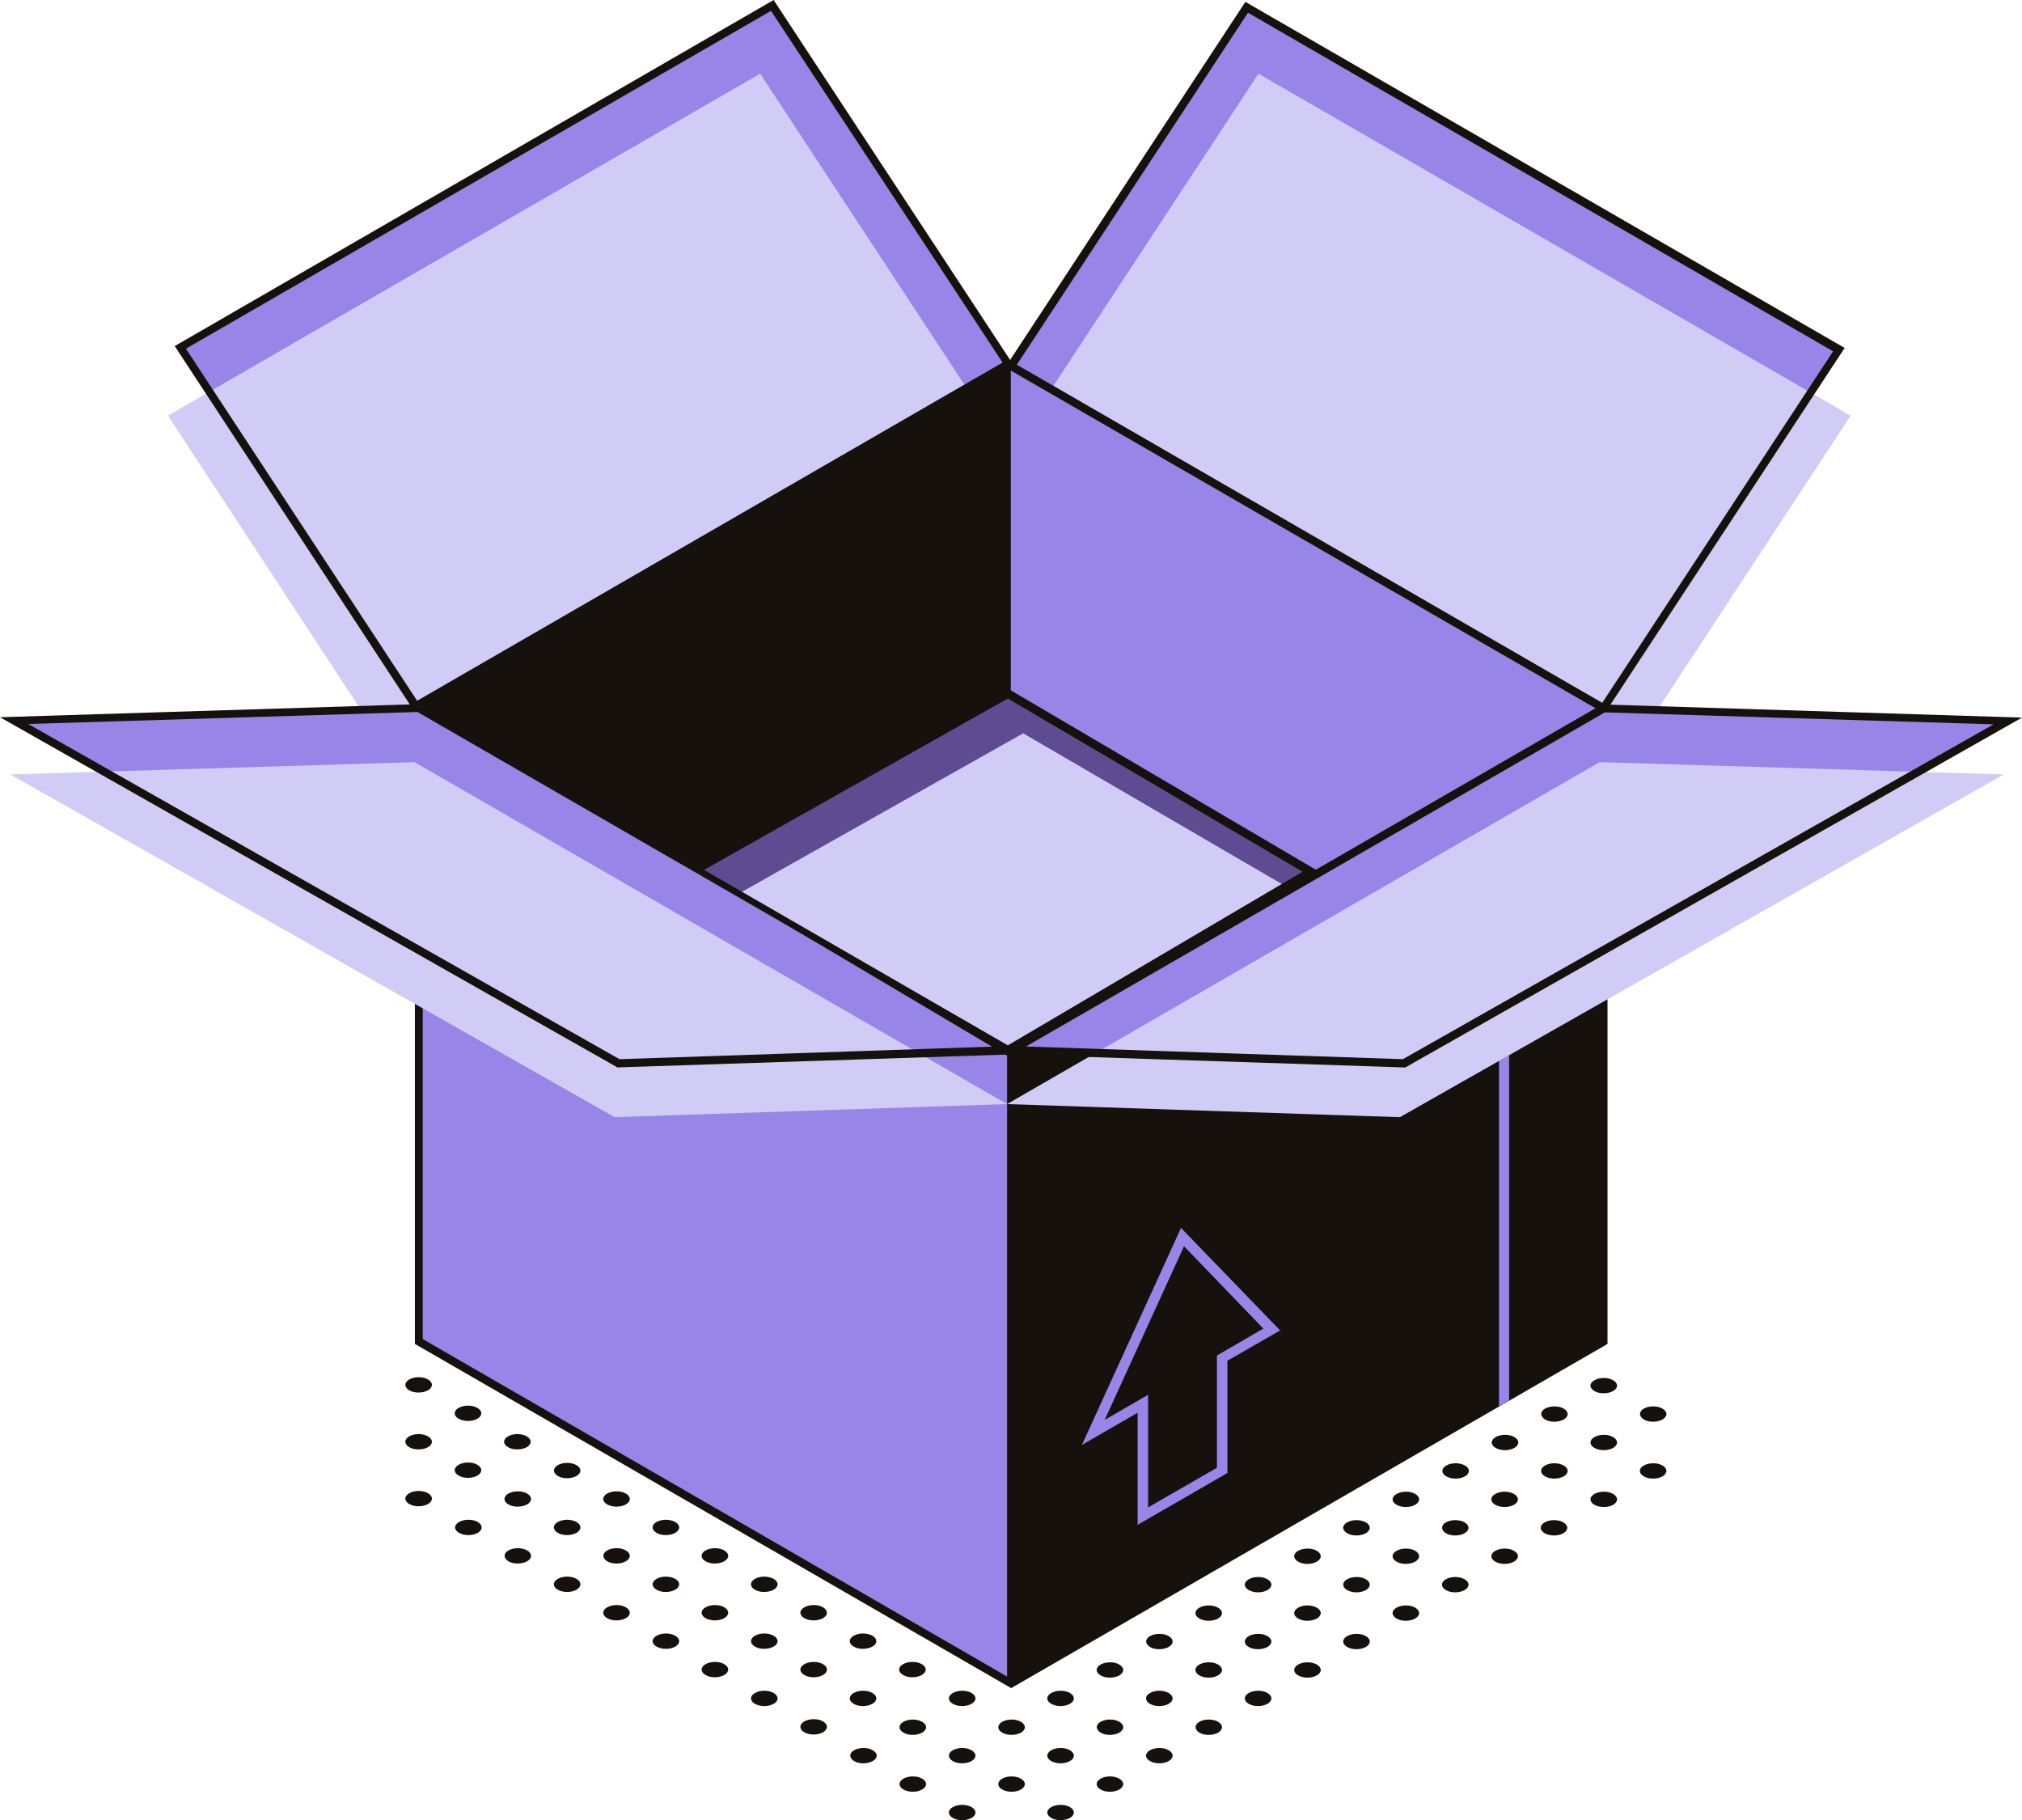
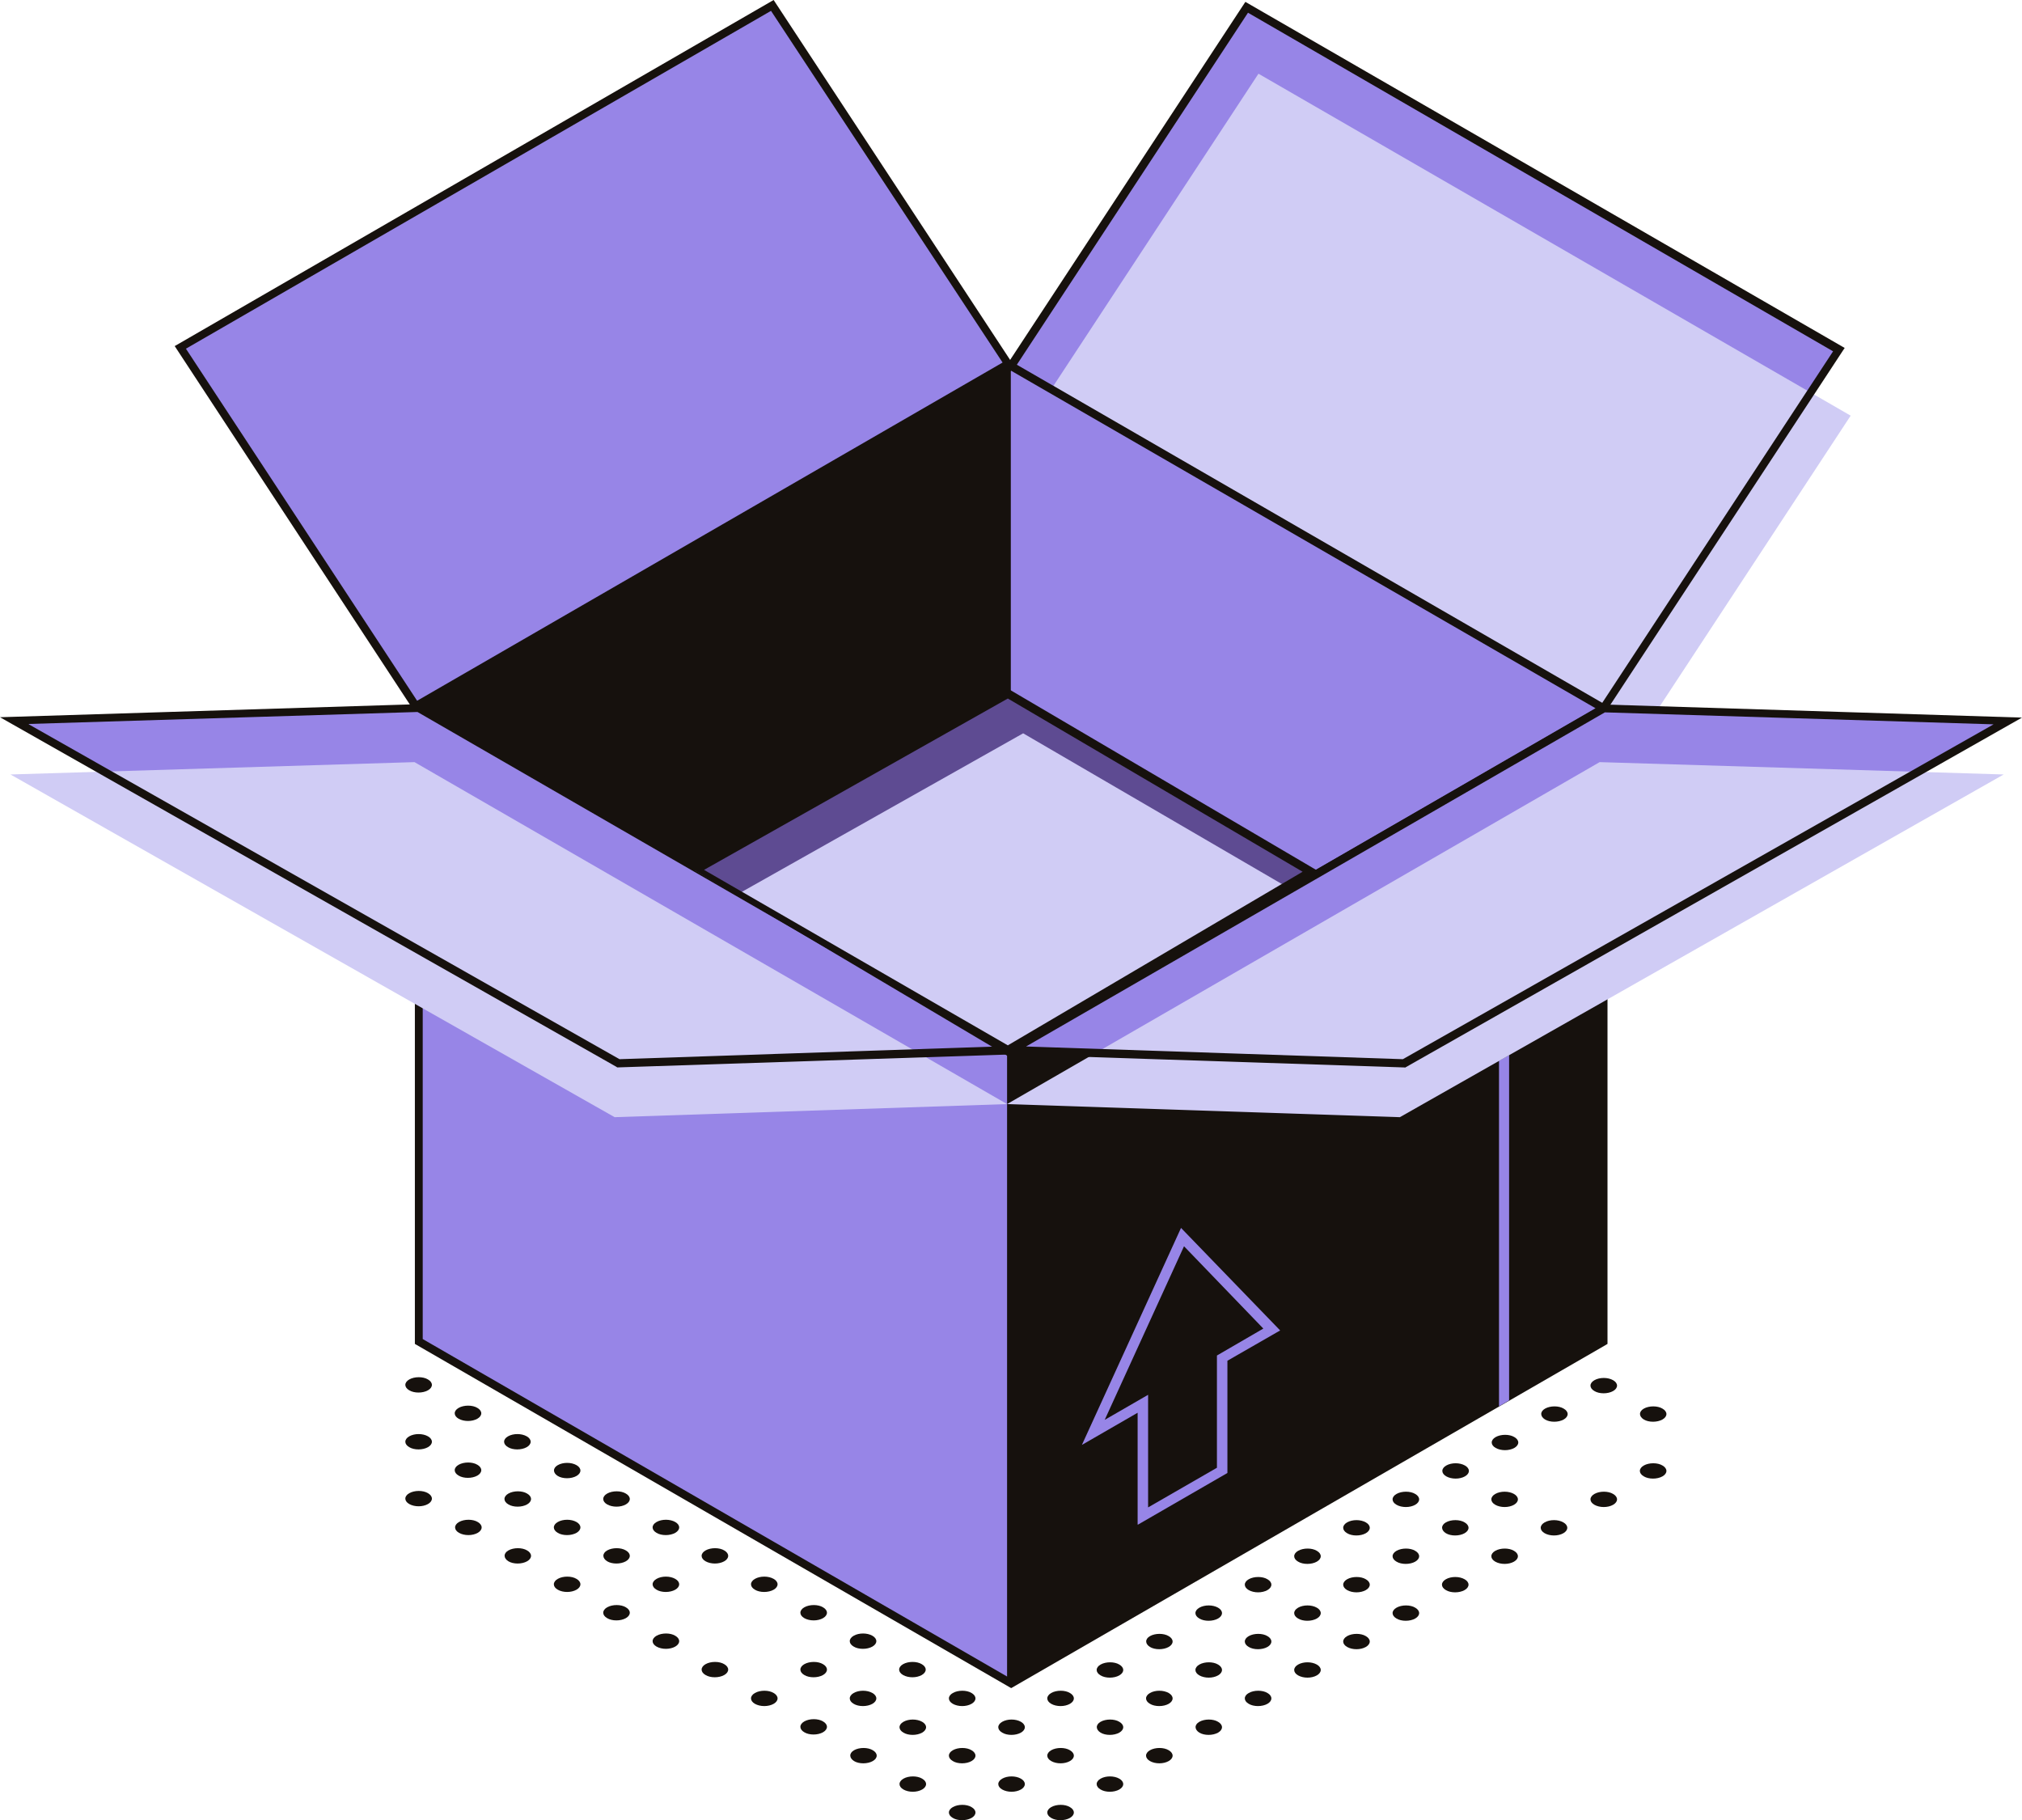
<svg xmlns="http://www.w3.org/2000/svg" id="_Слой_2" data-name="Слой 2" viewBox="0 0 54.05 48.65">
  <defs>
    <style> .cls-1 { fill: #9785e7; } .cls-2 { fill: #d0ccf5; } .cls-3 { fill: #16110d; } .cls-4 { fill: #5e4b92; } </style>
  </defs>
  <g id="_Слой_2-2" data-name=" Слой 2">
    <g id="_Слой_2-2" data-name=" Слой 2-2">
      <g id="_4" data-name=" 4">
        <g>
          <path class="cls-3" d="M28.6,48.3c.14,.08,.14,.21,0,.29s-.37,.08-.5,0c-.14-.08-.14-.21,0-.29s.37-.08,.5,0Z" />
          <path class="cls-3" d="M29.92,47.54c.14,.08,.14,.21,0,.29s-.37,.08-.5,0c-.14-.08-.14-.21,0-.29s.36-.08,.5,0Z" />
          <path class="cls-3" d="M31.24,46.78c.14,.08,.14,.21,0,.29s-.36,.08-.5,0-.14-.21,0-.29,.37-.08,.5,0Z" />
          <path class="cls-3" d="M32.56,46.02c.14,.08,.14,.21,0,.29s-.37,.08-.5,0-.14-.21,0-.29,.37-.08,.5,0Z" />
          <path class="cls-3" d="M33.88,45.25c.14,.08,.14,.21,0,.29s-.37,.08-.5,0c-.14-.08-.14-.21,0-.29s.37-.08,.5,0Z" />
          <path class="cls-3" d="M35.2,44.49c.14,.08,.14,.21,0,.29s-.36,.08-.5,0-.14-.21,0-.29,.36-.08,.5,0Z" />
          <path class="cls-3" d="M36.51,43.73c.14,.08,.14,.21,0,.29s-.36,.08-.5,0-.14-.21,0-.29,.37-.08,.5,0Z" />
          <path class="cls-3" d="M37.83,42.97c.14,.08,.14,.21,0,.29s-.37,.08-.5,0c-.14-.08-.14-.21,0-.29s.37-.08,.5,0Z" />
          <path class="cls-3" d="M39.15,42.21c.14,.08,.14,.21,0,.29s-.37,.08-.5,0c-.14-.08-.14-.21,0-.29s.36-.08,.5,0Z" />
          <path class="cls-3" d="M40.47,41.45c.14,.08,.14,.21,0,.29s-.36,.08-.5,0-.14-.21,0-.29,.37-.08,.5,0Z" />
          <path class="cls-3" d="M25.97,48.3c.14,.08,.14,.21,0,.29s-.37,.08-.5,0c-.14-.08-.14-.21,0-.29s.37-.08,.5,0Z" />
          <path class="cls-3" d="M27.29,47.54c.14,.08,.14,.21,0,.29s-.36,.08-.5,0-.14-.21,0-.29,.36-.08,.5,0Z" />
          <path class="cls-3" d="M28.6,46.78c.14,.08,.14,.21,0,.29s-.36,.08-.5,0-.14-.21,0-.29,.37-.08,.5,0Z" />
          <path class="cls-3" d="M29.92,46.02c.14,.08,.14,.21,0,.29s-.37,.08-.5,0-.14-.21,0-.29,.37-.08,.5,0Z" />
          <path class="cls-3" d="M31.24,45.25c.14,.08,.14,.21,0,.29s-.37,.08-.5,0c-.14-.08-.14-.21,0-.29s.36-.08,.5,0Z" />
          <path class="cls-3" d="M32.56,44.49c.14,.08,.14,.21,0,.29s-.36,.08-.5,0-.14-.21,0-.29,.37-.08,.5,0Z" />
          <path class="cls-3" d="M33.88,43.73c.14,.08,.14,.21,0,.29s-.37,.08-.5,0c-.14-.08-.14-.21,0-.29s.37-.08,.5,0Z" />
          <path class="cls-3" d="M35.2,42.97c.14,.08,.14,.21,0,.29s-.37,.08-.5,0c-.14-.08-.14-.21,0-.29s.36-.08,.5,0Z" />
          <path class="cls-3" d="M36.51,42.21c.14,.08,.14,.21,0,.29s-.36,.08-.5,0-.14-.21,0-.29,.37-.08,.5,0Z" />
          <path class="cls-3" d="M37.83,41.45c.14,.08,.14,.21,0,.29s-.37,.08-.5,0c-.14-.08-.14-.21,0-.29s.37-.08,.5,0Z" />
          <path class="cls-3" d="M39.15,40.69c.14,.08,.14,.21,0,.29s-.37,.08-.5,0-.14-.21,0-.29,.37-.08,.5,0Z" />
          <path class="cls-3" d="M24.65,47.54c.14,.08,.14,.21,0,.29s-.36,.08-.5,0-.14-.21,0-.29,.37-.08,.5,0Z" />
          <path class="cls-3" d="M25.97,46.78c.14,.08,.14,.21,0,.29s-.37,.08-.5,0c-.14-.08-.14-.21,0-.29s.37-.08,.5,0Z" />
          <path class="cls-3" d="M27.29,46.02c.14,.08,.14,.21,0,.29s-.37,.08-.5,0c-.14-.08-.14-.21,0-.29s.36-.08,.5,0Z" />
          <path class="cls-3" d="M28.6,45.25c.14,.08,.14,.21,0,.29s-.36,.08-.5,0-.14-.21,0-.29,.37-.08,.5,0Z" />
          <path class="cls-3" d="M29.92,44.49c.14,.08,.14,.21,0,.29s-.37,.08-.5,0c-.14-.08-.14-.21,0-.29s.37-.08,.5,0Z" />
          <path class="cls-3" d="M31.24,43.73c.14,.08,.14,.21,0,.29s-.37,.08-.5,0-.14-.21,0-.29,.37-.08,.5,0Z" />
          <path class="cls-3" d="M32.56,42.97c.14,.08,.14,.21,0,.29s-.37,.08-.5,0c-.14-.08-.14-.21,0-.29s.36-.08,.5,0Z" />
          <path class="cls-3" d="M33.88,42.21c.14,.08,.14,.21,0,.29s-.36,.08-.5,0-.14-.21,0-.29,.37-.08,.5,0Z" />
          <path class="cls-3" d="M35.2,41.45c.14,.08,.14,.21,0,.29s-.37,.08-.5,0c-.14-.08-.14-.21,0-.29s.37-.08,.5,0Z" />
          <path class="cls-3" d="M36.51,40.69c.14,.08,.14,.21,0,.29s-.37,.08-.5,0c-.14-.08-.14-.21,0-.29s.36-.08,.5,0Z" />
          <path class="cls-3" d="M37.83,39.93c.14,.08,.14,.21,0,.29s-.36,.08-.5,0-.14-.21,0-.29,.37-.08,.5,0Z" />
          <path class="cls-3" d="M23.33,46.78c.14,.08,.14,.21,0,.29s-.37,.08-.5,0-.14-.21,0-.29,.37-.08,.5,0Z" />
          <path class="cls-3" d="M24.65,46.02c.14,.08,.14,.21,0,.29s-.37,.08-.5,0c-.14-.08-.14-.21,0-.29s.36-.08,.5,0Z" />
-           <path class="cls-3" d="M25.97,45.25c.14,.08,.14,.21,0,.29s-.36,.08-.5,0-.14-.21,0-.29,.37-.08,.5,0Z" />
+           <path class="cls-3" d="M25.97,45.25c.14,.08,.14,.21,0,.29s-.36,.08-.5,0-.14-.21,0-.29,.37-.08,.5,0" />
          <path class="cls-3" d="M27.29,44.49c.14,.08,.14,.21,0,.29s-.37,.08-.5,0c-.14-.08-.14-.21,0-.29s.37-.08,.5,0Z" />
          <path class="cls-3" d="M28.6,43.73c.14,.08,.14,.21,0,.29s-.37,.08-.5,0c-.14-.08-.14-.21,0-.29s.36-.08,.5,0Z" />
          <path class="cls-3" d="M29.92,42.97c.14,.08,.14,.21,0,.29s-.36,.08-.5,0-.14-.21,0-.29,.37-.08,.5,0Z" />
          <path class="cls-3" d="M31.24,42.21c.14,.08,.14,.21,0,.29s-.37,.08-.5,0c-.14-.08-.14-.21,0-.29s.37-.08,.5,0Z" />
          <path class="cls-3" d="M32.56,41.45c.14,.08,.14,.21,0,.29s-.37,.08-.5,0c-.14-.08-.14-.21,0-.29s.36-.08,.5,0Z" />
          <path class="cls-3" d="M33.88,40.69c.14,.08,.14,.21,0,.29s-.36,.08-.5,0-.14-.21,0-.29,.36-.08,.5,0Z" />
          <path class="cls-3" d="M35.2,39.93c.14,.08,.14,.21,0,.29s-.37,.08-.5,0c-.14-.08-.14-.21,0-.29s.37-.08,.5,0Z" />
          <path class="cls-3" d="M36.51,39.16c.14,.08,.14,.21,0,.29s-.37,.08-.5,0c-.14-.08-.14-.21,0-.29s.37-.08,.5,0Z" />
          <path class="cls-3" d="M22,46.01c.14,.08,.14,.21,0,.29s-.37,.08-.5,0c-.14-.08-.14-.21,0-.29s.37-.08,.5,0Z" />
          <path class="cls-3" d="M23.32,45.25c.14,.08,.14,.21,0,.29s-.37,.08-.5,0c-.14-.08-.14-.21,0-.29s.36-.08,.5,0Z" />
          <path class="cls-3" d="M24.64,44.48c.14,.08,.14,.21,0,.29s-.36,.08-.5,0-.14-.21,0-.29,.37-.08,.5,0Z" />
          <path class="cls-3" d="M25.96,43.72c.14,.08,.14,.21,0,.29s-.37,.08-.5,0c-.14-.08-.14-.21,0-.29s.37-.08,.5,0Z" />
          <path class="cls-3" d="M27.27,42.96c.14,.08,.14,.21,0,.29s-.37,.08-.5,0c-.14-.08-.14-.21,0-.29s.36-.08,.5,0-.14-.08,0,0Z" />
          <path class="cls-3" d="M32.55,39.92c.14,.08,.14,.21,0,.29s-.36,.08-.5,0,.37-.37,.5-.29Z" />
          <path class="cls-3" d="M33.87,39.16c.14,.08,.14,.21,0,.29s-.37,.08-.5,0c-.14-.08,.37-.37,.5-.29Z" />
          <path class="cls-3" d="M35.18,38.4c.14,.08,.14,.21,0,.29s-.37,.08-.5,0c-.14-.08,.37-.37,.5-.29Z" />
          <path class="cls-3" d="M20.68,45.25c.14,.08,.14,.21,0,.29s-.36,.08-.5,0-.14-.21,0-.29,.37-.08,.5,0Z" />
          <path class="cls-3" d="M22,44.48c.14,.08,.14,.21,0,.29s-.37,.08-.5,0c-.14-.08-.14-.21,0-.29s.37-.08,.5,0Z" />
          <path class="cls-3" d="M23.32,43.72c.14,.08,.14,.21,0,.29s-.37,.08-.5,0c-.14-.08-.14-.21,0-.29s.36-.08,.5,0Z" />
          <path class="cls-3" d="M24.64,42.96c.14,.08,.14,.21,0,.29s-.36,.08-.5,0-.14-.21,0-.29,.36-.08,.5,0Z" />
          <path class="cls-3" d="M25.96,42.49c-.14,.08-.37,.08-.5,0-.14-.08-.14-.21,0-.29s.64,.21,.5,.29Z" />
          <path class="cls-3" d="M19.36,44.48c.14,.08,.14,.21,0,.29s-.37,.08-.5,0c-.14-.08-.14-.21,0-.29s.37-.08,.5,0Z" />
-           <path class="cls-3" d="M20.68,43.72c.14,.08,.14,.21,0,.29s-.37,.08-.5,0c-.14-.08-.14-.21,0-.29s.36-.08,.5,0Z" />
          <path class="cls-3" d="M22,42.96c.14,.08,.14,.21,0,.29s-.36,.08-.5,0-.14-.21,0-.29,.37-.08,.5,0Z" />
          <path class="cls-3" d="M23.32,42.2c.14,.08,.14,.21,0,.29s-.37,.08-.5,0c-.14-.08-.14-.21,0-.29s.37-.08,.5,0Z" />
          <path class="cls-3" d="M24.64,41.73c-.14,.08-.37,.08-.5,0-.14-.08-.14-.21,0-.29s.64,.21,.5,.29Z" />
          <path class="cls-3" d="M18.05,43.72c.14,.08,.14,.21,0,.29s-.36,.08-.5,0-.14-.21,0-.29,.37-.08,.5,0Z" />
-           <path class="cls-3" d="M19.36,42.96c.14,.08,.14,.21,0,.29s-.37,.08-.5,0c-.14-.08-.14-.21,0-.29s.37-.08,.5,0Z" />
          <path class="cls-3" d="M20.68,42.2c.14,.08,.14,.21,0,.29s-.37,.08-.5,0c-.14-.08-.14-.21,0-.29s.36-.08,.5,0Z" />
          <path class="cls-3" d="M22,41.44c.14,.08,.14,.21,0,.29s-.36,.08-.5,0-.14-.21,0-.29,.36-.08,.5,0Z" />
          <path class="cls-3" d="M23.32,40.97c-.14,.08-.36,.08-.5,0s-.14-.21,0-.29,.64,.21,.5,.29Z" />
          <path class="cls-3" d="M16.73,42.96c.14,.08,.14,.21,0,.29s-.37,.08-.5,0c-.14-.08-.14-.21,0-.29s.37-.08,.5,0Z" />
          <path class="cls-3" d="M18.05,42.2c.14,.08,.14,.21,0,.29s-.37,.08-.5,0c-.14-.08-.14-.21,0-.29s.36-.08,.5,0Z" />
          <path class="cls-3" d="M19.36,41.44c.14,.08,.14,.21,0,.29s-.36,.08-.5,0-.14-.21,0-.29,.37-.08,.5,0Z" />
          <path class="cls-3" d="M20.68,40.68c.14,.08,.14,.21,0,.29s-.37,.08-.5,0c-.14-.08-.14-.21,0-.29s.37-.08,.5,0Z" />
          <path class="cls-3" d="M15.41,42.2c.14,.08,.14,.21,0,.29s-.36,.08-.5,0-.14-.21,0-.29,.37-.08,.5,0Z" />
          <path class="cls-3" d="M16.73,41.44c.14,.08,.14,.21,0,.29s-.37,.08-.5,0-.14-.21,0-.29,.37-.08,.5,0Z" />
          <path class="cls-3" d="M18.05,40.68c.14,.08,.14,.21,0,.29s-.37,.08-.5,0c-.14-.08-.14-.21,0-.29s.36-.08,.5,0Z" />
          <path class="cls-3" d="M19.36,39.92c.14,.08,.14,.21,0,.29s-.36,.08-.5,0-.14-.21,0-.29,.36-.08,.5,0Z" />
          <path class="cls-3" d="M14.09,41.44c.14,.08,.14,.21,0,.29s-.37,.08-.5,0-.14-.21,0-.29,.37-.08,.5,0Z" />
          <path class="cls-3" d="M15.41,40.68c.14,.08,.14,.21,0,.29s-.37,.08-.5,0c-.14-.08-.14-.21,0-.29s.36-.08,.5,0Z" />
          <path class="cls-3" d="M16.73,39.92c.14,.08,.14,.21,0,.29s-.36,.08-.5,0-.14-.21,0-.29,.37-.08,.5,0Z" />
          <path class="cls-3" d="M18.05,39.16c.14,.08,.14,.21,0,.29s-.37,.08-.5,0c-.14-.08-.14-.21,0-.29s.37-.08,.5,0Z" />
          <path class="cls-3" d="M12.77,40.68c.14,.08,.14,.21,0,.29s-.36,.08-.5,0-.14-.21,0-.29,.37-.08,.5,0Z" />
          <path class="cls-3" d="M14.09,39.92c.14,.08,.14,.21,0,.29s-.37,.08-.5,0c-.14-.08-.14-.21,0-.29s.37-.08,.5,0Z" />
          <path class="cls-3" d="M15.41,39.16c.14,.08,.14,.21,0,.29s-.37,.08-.5,0-.14-.21,0-.29,.36-.08,.5,0Z" />
          <path class="cls-3" d="M16.73,38.4c.14,.08,.14,.21,0,.29s-.36,.08-.5,0-.14-.21,0-.29,.36-.08,.5,0Z" />
          <path class="cls-3" d="M11.44,39.91c.14,.08,.14,.21,0,.29s-.36,.08-.5,0-.14-.21,0-.29,.37-.08,.5,0Z" />
          <path class="cls-3" d="M12.76,39.15c.14,.08,.14,.21,0,.29s-.37,.08-.5,0c-.14-.08-.14-.21,0-.29s.37-.08,.5,0Z" />
          <path class="cls-3" d="M14.08,38.39c.14,.08,.14,.21,0,.29s-.37,.08-.5,0c-.14-.08-.14-.21,0-.29s.36-.08,.5,0Z" />
          <path class="cls-3" d="M15.4,37.63c.14,.08,.14,.21,0,.29s-.36,.08-.5,0-.14-.21,0-.29,.36-.08,.5,0-.14-.08,0,0Z" />
          <path class="cls-3" d="M11.44,38.39c.14,.08,.14,.21,0,.29s-.37,.08-.5,0c-.14-.08-.14-.21,0-.29s.36-.08,.5,0Z" />
          <path class="cls-3" d="M12.76,37.63c.14,.08,.14,.21,0,.29s-.36,.08-.5,0-.14-.21,0-.29,.37-.08,.5,0Z" />
          <path class="cls-3" d="M14.08,37.16c-.14,.08-.37,.08-.5,0-.14-.08-.14-.21,0-.29s.64,.21,.5,.29Z" />
          <path class="cls-3" d="M11.44,36.87c.14,.08,.14,.21,0,.29s-.37,.08-.5,0c-.14-.08-.14-.21,0-.29s.37-.08,.5,0Z" />
          <path class="cls-3" d="M12.76,36.4c-.14,.08-.36,.08-.5,0s-.14-.21,0-.29,.64,.21,.5,.29Z" />
          <path class="cls-3" d="M41.29,40.69c.14-.08,.36-.08,.5,0s.14,.21,0,.29-.36,.08-.5,0-.14-.21,0-.29Z" />
          <path class="cls-3" d="M43.12,39.93c.14,.08,.14,.21,0,.29s-.36,.08-.5,0-.14-.21,0-.29,.37-.08,.5,0Z" />
          <path class="cls-3" d="M44.44,39.17c.14,.08,.14,.21,0,.29s-.37,.08-.5,0c-.14-.08-.14-.21,0-.29s.37-.08,.5,0Z" />
          <path class="cls-3" d="M39.97,39.93c.14-.08,.36-.08,.5,0s.14,.21,0,.29-.36,.08-.5,0-.14-.21,0-.29Z" />
-           <path class="cls-3" d="M41.8,39.17c.14,.08,.14,.21,0,.29s-.37,.08-.5,0c-.14-.08-.14-.21,0-.29s.36-.08,.5,0Z" />
-           <path class="cls-3" d="M43.12,38.41c.14,.08,.14,.21,0,.29s-.36,.08-.5,0-.14-.21,0-.29,.37-.08,.5,0Z" />
          <path class="cls-3" d="M44.44,37.65c.14,.08,.14,.21,0,.29s-.37,.08-.5,0-.14-.21,0-.29,.37-.08,.5,0Z" />
          <path class="cls-3" d="M38.66,39.17c.14-.08,.36-.08,.5,0s.14,.21,0,.29-.36,.08-.5,0-.14-.21,0-.29Z" />
          <path class="cls-3" d="M40.48,38.41c.14,.08,.14,.21,0,.29s-.36,.08-.5,0-.14-.21,0-.29,.37-.08,.5,0Z" />
          <path class="cls-3" d="M41.8,37.65c.14,.08,.14,.21,0,.29s-.37,.08-.5,0-.14-.21,0-.29,.37-.08,.5,0Z" />
          <path class="cls-3" d="M43.12,36.89c.14,.08,.14,.21,0,.29s-.37,.08-.5,0c-.14-.08-.14-.21,0-.29s.36-.08,.5,0Z" />
          <path class="cls-3" d="M37.34,38.41c.14-.08,.36-.08,.5,0s.14,.21,0,.29-.36,.08-.5,0-.14-.21,0-.29Z" />
          <path class="cls-3" d="M39.16,37.65c.14,.08,.14,.21,0,.29s-.37,.08-.5,0c-.14-.08-.14-.21,0-.29s.36-.08,.5,0Z" />
          <path class="cls-3" d="M40.48,36.89c.14,.08,.14,.21,0,.29s-.36,.08-.5,0-.14-.21,0-.29,.37-.08,.5,0Z" />
          <path class="cls-3" d="M41.29,36.13c.14-.08,.37-.08,.5,0,.14,.08,.14,.21,0,.29s-.37,.08-.5,0c-.14-.08-.14-.21,0-.29s-.14,.08,0,0Z" />
          <path class="cls-3" d="M36.51,37.64c.14,.08,.14,.21,0,.29s-.36,.08-.5,0,.36-.37,.5-.29Z" />
        </g>
        <g>
          <g>
            <polygon class="cls-1" points="11.11 18.87 4.82 9.29 20.65 .14 26.95 9.73 11.11 18.87" />
-             <polygon class="cls-2" points="10.78 20.7 4.49 11.11 20.32 1.97 26.62 11.56 10.78 20.7" />
            <path class="cls-3" d="M11.08,19.02L4.67,9.25,20.68,0l6.42,9.77L11.08,19.02ZM4.97,9.32l6.18,9.41,15.65-9.04L20.61,.29,4.97,9.32Z" />
          </g>
          <g>
            <polygon class="cls-1" points="42.86 18.93 49.15 9.34 33.32 .2 27.02 9.78 42.86 18.93" />
            <polygon class="cls-2" points="43.17 20.7 49.47 11.11 33.64 1.97 27.34 11.56 43.17 20.7" />
            <path class="cls-3" d="M42.89,19.07L26.87,9.82,33.29,.05l16.02,9.25-.06,.09-6.35,9.67h-.01Zm-15.72-9.31l15.65,9.04,6.18-9.41L33.36,.34l-6.18,9.41h-.01Z" />
          </g>
          <g>
            <polygon class="cls-1" points="11.19 18.93 11.19 35.85 27.03 44.99 27.03 28.07 11.19 18.93" />
            <path class="cls-3" d="M27.03,27.95l-15.94-9.2v17.17l15.94,9.2,15.89-9.17,.05-.03V18.74l-15.94,9.2h0Zm-15.73,7.85V19.11l15.62,9.02v16.68s-15.62-9.02-15.62-9.02Z" />
          </g>
          <g>
            <polygon class="cls-1" points="42.86 18.93 27.03 28.07 11.19 18.93 27.03 9.78 42.86 18.93" />
            <path class="cls-3" d="M27.03,28.2L10.97,18.93,27.03,9.66l.05,.03,16,9.24s-16.05,9.27-16.05,9.27Zm-15.62-9.27l15.62,9.02,15.62-9.02-15.62-9.02s-15.62,9.02-15.62,9.02Z" />
          </g>
          <path class="cls-1" d="M30.41,40.76v-3l-1.49,.86,2.65-5.8,2.65,2.74-1.41,.81v3l-2.39,1.38h-.01Zm.28-3.47v3l1.84-1.06v-3l1.24-.72-2.12-2.2-2.12,4.64,1.16-.67h0Z" />
          <polygon class="cls-3" points="27.02 9.78 10.97 18.93 26.97 28.16 27.14 28.07 27.02 28.18 27.02 9.78" />
          <g>
            <polygon class="cls-1" points="27.02 28.07 16.53 28.42 .38 19.26 11.19 18.93 27.02 28.07" />
            <polygon class="cls-2" points="26.92 29.51 16.43 29.86 .28 20.7 11.08 20.37 26.92 29.51" />
            <path class="cls-3" d="M16.5,28.53l-.03-.02L0,19.17l11.21-.35,.03,.02,16.16,9.33-10.9,.36ZM.77,19.36l15.79,8.95,10.09-.34-15.49-8.94-10.39,.32h0Z" />
          </g>
          <polygon class="cls-1" points="40.34 37.43 40.07 37.59 40.07 28.35 40.34 28.2 40.34 37.43" />
          <g>
            <polygon class="cls-1" points="27.03 28.07 37.52 28.42 53.67 19.26 42.86 18.93 27.03 28.07" />
            <polygon class="cls-2" points="26.92 29.51 37.42 29.86 53.56 20.7 42.76 20.37 26.92 29.51" />
            <path class="cls-3" d="M37.55,28.53h-.03l-10.87-.36,16.19-9.34h.03l11.18,.35-16.5,9.36h0Zm-10.14-.56l10.09,.34,15.79-8.95-10.39-.32-15.49,8.94h0Z" />
          </g>
          <g>
            <polygon class="cls-4" points="18.57 23.26 26.94 18.53 35.05 23.3 26.94 28.09 18.57 23.26" />
            <polygon class="cls-2" points="19.72 23.9 27.35 19.6 34.32 23.66 26.94 28.02 19.72 23.9" />
            <path class="cls-3" d="M26.94,28.23l-.06-.04-8.43-5,8.49-4.79,.06,.04,8.3,4.88-8.36,4.92h0Zm-8.12-4.98l8.12,4.69,7.88-4.64-7.88-4.63-8.12,4.58Z" />
          </g>
        </g>
      </g>
    </g>
  </g>
</svg>